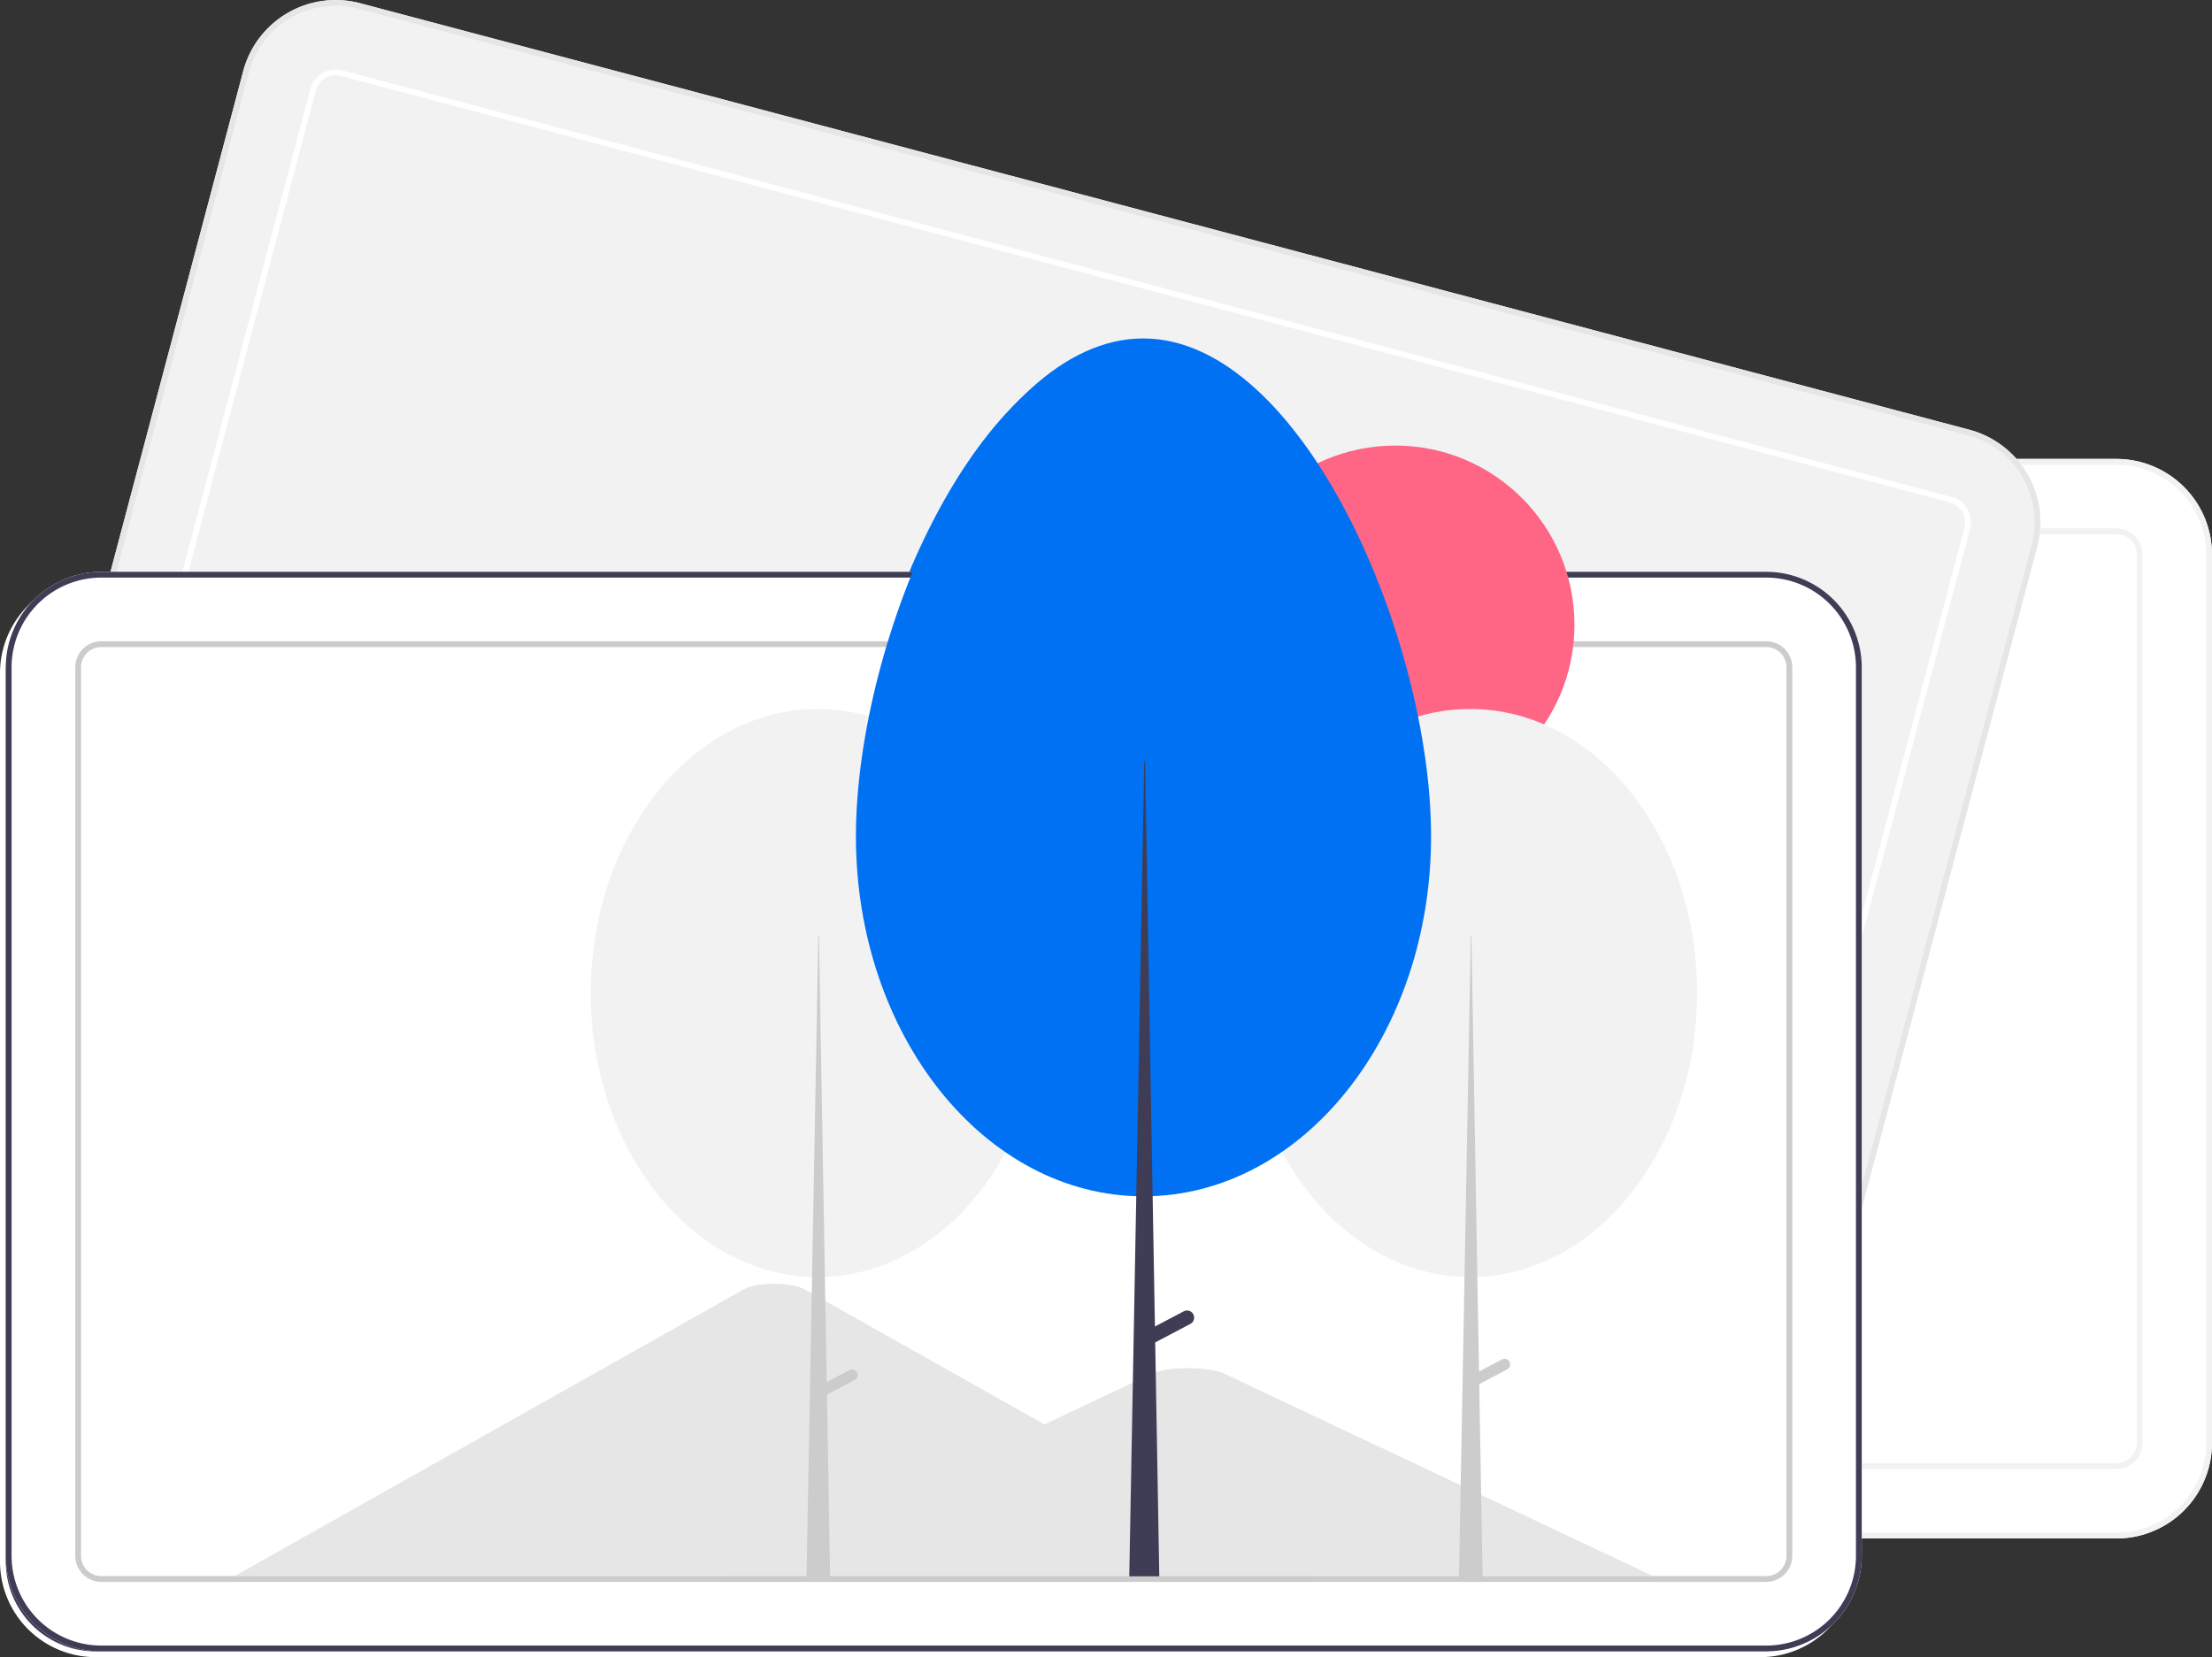
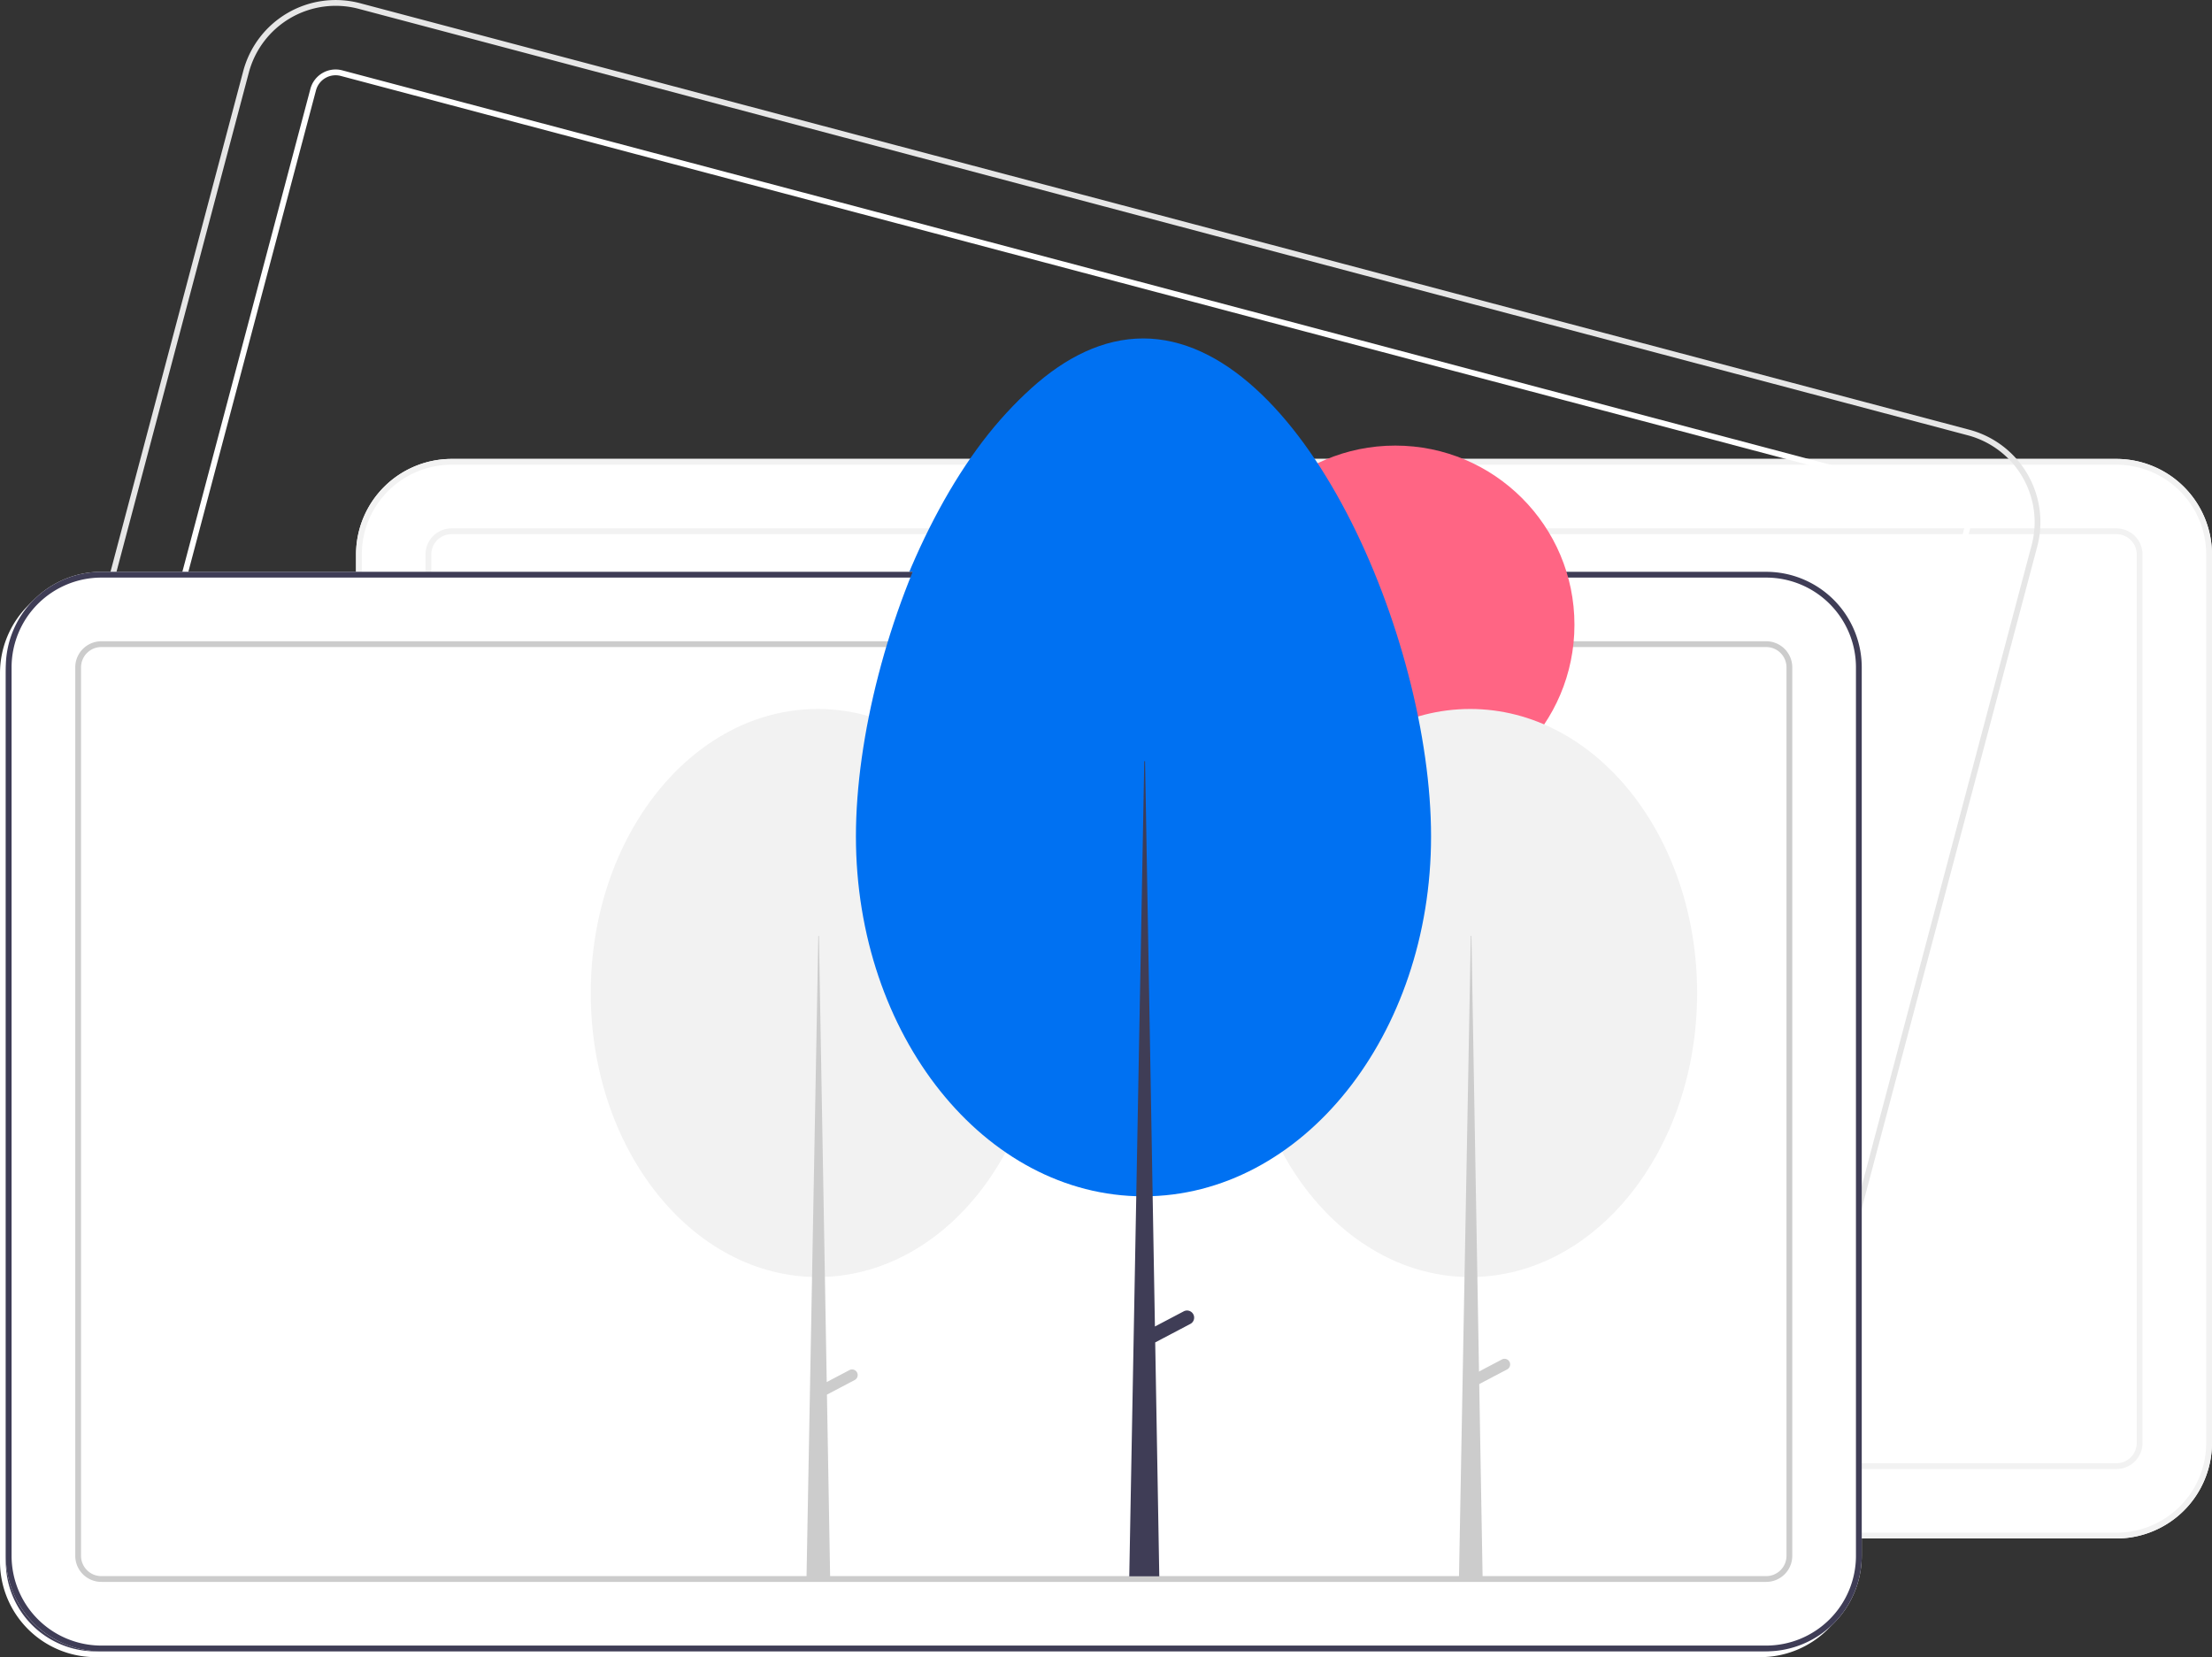
<svg xmlns="http://www.w3.org/2000/svg" data-name="Layer 1" width="764.173" height="572.568" viewBox="0 0 764.173 572.568">
  <rect x="0" y="0" width="764.173" height="572.568" fill="#333333" stroke="none" />
  <path d="M949.086,695.284H373.914a33.037,33.037,0,0,1-33-33v-307a33.037,33.037,0,0,1,33-33H949.086a33.037,33.037,0,0,1,33,33v307A33.037,33.037,0,0,1,949.086,695.284Z" transform="translate(-217.914 -163.716)" fill="#fff" />
  <path d="M949.086,695.284H373.914a33.037,33.037,0,0,1-33-33v-307a33.037,33.037,0,0,1,33-33H949.086a33.037,33.037,0,0,1,33,33v307A33.037,33.037,0,0,1,949.086,695.284Zm-575.173-371a31.035,31.035,0,0,0-31,31v307a31.035,31.035,0,0,0,31,31H949.086a31.035,31.035,0,0,0,31-31v-307a31.035,31.035,0,0,0-31-31Z" transform="translate(-217.914 -163.716)" fill="#f2f2f2" />
  <path d="M949.086,671.284H373.914a9.01,9.01,0,0,1-9-9v-307a9.01,9.01,0,0,1,9-9H949.086a9.01,9.01,0,0,1,9,9v307A9.01,9.01,0,0,1,949.086,671.284Zm-575.173-323a7.008,7.008,0,0,0-7,7v307a7.008,7.008,0,0,0,7,7H949.086a7.008,7.008,0,0,0,7-7v-307a7.008,7.008,0,0,0-7-7Z" transform="translate(-217.914 -163.716)" fill="#f2f2f2" />
-   <path d="M802.698,672.747,246.727,525.369a33.037,33.037,0,0,1-23.443-40.354L301.948,188.264a33.037,33.037,0,0,1,40.354-23.443L898.273,312.199a33.037,33.037,0,0,1,23.443,40.354L843.052,649.304A33.037,33.037,0,0,1,802.698,672.747Z" transform="translate(-217.914 -163.716)" fill="#f2f2f2" />
  <path d="M802.698,672.747,246.727,525.369a33.037,33.037,0,0,1-23.443-40.354L301.948,188.264a33.037,33.037,0,0,1,40.354-23.443L898.273,312.199a33.037,33.037,0,0,1,23.443,40.354L843.052,649.304A33.037,33.037,0,0,1,802.698,672.747ZM341.789,166.755A31.035,31.035,0,0,0,303.881,188.777L225.218,485.528a31.035,31.035,0,0,0,22.022,37.908L803.211,670.813A31.035,31.035,0,0,0,841.119,648.791l78.663-296.751a31.035,31.035,0,0,0-22.022-37.908Z" transform="translate(-217.914 -163.716)" fill="#e6e6e6" />
  <path d="M808.848,649.548,252.877,502.17a9.01,9.01,0,0,1-6.393-11.006l78.663-296.751a9.01,9.01,0,0,1,11.006-6.393L892.123,335.398a9.01,9.01,0,0,1,6.393,11.006L819.853,643.154A9.01,9.01,0,0,1,808.848,649.548ZM335.64,189.953a7.008,7.008,0,0,0-8.56,4.973L248.417,491.677a7.008,7.008,0,0,0,4.973,8.56L809.36,647.615a7.008,7.008,0,0,0,8.56-4.973l78.663-296.751a7.008,7.008,0,0,0-4.973-8.56Z" transform="translate(-217.914 -163.716)" fill="#fff" />
  <path d="M826.086,736.284H250.914a33.037,33.037,0,0,1-33-33v-307a33.037,33.037,0,0,1,33-33H826.086a33.037,33.037,0,0,1,33,33v307A33.037,33.037,0,0,1,826.086,736.284Z" transform="translate(-217.914 -163.716)" fill="#fff" />
  <path d="M669.818,710.284h-371.43c-.465.002-.93-.01-1.388-.036l175.669-98.934c3.345-1.922,10.85-2.599,16.762-1.511a15.183,15.183,0,0,1,4.649,1.511l117.896,66.392,5.648,3.177Z" transform="translate(-217.914 -163.716)" fill="#e6e6e6" />
  <path d="M787,710.284H465.744l62.253-29.4,4.48-2.118,81.121-38.314c5.318-2.511,18.112-2.667,24.365-.474q.63.224,1.168.474Z" transform="translate(-217.914 -163.716)" fill="#e6e6e6" />
-   <path d="M250.914,365.284a31.035,31.035,0,0,0-31,31v307a31.035,31.035,0,0,0,31,31H826.086a31.035,31.035,0,0,0,31-31v-307a31.035,31.035,0,0,0-31-31Z" transform="translate(-217.914 -163.716)" fill="#3f3d56" />
+   <path d="M250.914,365.284a31.035,31.035,0,0,0-31,31v307a31.035,31.035,0,0,0,31,31H826.086a31.035,31.035,0,0,0,31-31v-307a31.035,31.035,0,0,0-31-31" transform="translate(-217.914 -163.716)" fill="#3f3d56" />
  <path d="M826.086,712.284H250.914a9.01,9.01,0,0,1-9-9v-307a9.01,9.01,0,0,1,9-9H826.086a9.01,9.01,0,0,1,9,9v307A9.01,9.01,0,0,1,826.086,712.284Zm-575.173-323a7.008,7.008,0,0,0-7,7v307a7.008,7.008,0,0,0,7,7H826.086a7.008,7.008,0,0,0,7-7v-307a7.008,7.008,0,0,0-7-7Z" transform="translate(-217.914 -163.716)" fill="#ccc" />
  <circle cx="480.017" cy="217.859" r="61.903" fill="#ff6584" />
  <ellipse cx="505.896" cy="345.099" rx="78.403" ry="98.137" fill="#f2f2f2" />
-   <polygon points="506.112 325.365 506.327 325.365 510.204 547.65 502.019 547.65 506.112 325.365" fill="#ccc" />
  <path d="M737.398,636.241v0a1.939,1.939,0,0,1-.812,2.618l-11.245,5.92-1.806-3.431,11.245-5.92A1.939,1.939,0,0,1,737.398,636.241Z" transform="translate(-217.914 -163.716)" fill="#ccc" />
  <ellipse cx="280.49" cy="345.099" rx="78.403" ry="98.137" fill="#f2f2f2" />
  <path d="M511.991,639.916v-0a1.939,1.939,0,0,0-2.619-.812l-7.85,4.133-2.689-154.156h-.215l-4.092,222.286H502.711l-1.113-63.788,9.581-5.044A1.939,1.939,0,0,0,511.991,639.916Z" transform="translate(-217.914 -163.716)" fill="#ccc" />
  <path d="M610.834,282.653c54.867,0,99.463,103.382,99.463,172.059s-44.478,124.35-99.345,124.35S511.606,523.389,511.606,454.712,555.967,282.653,610.834,282.653Z" transform="translate(-217.914 -163.716)" fill="#0071f2" />
  <path d="M628.168,619.831a2.456,2.456,0,0,0-3.317-1.029l-9.947,5.237-3.407-195.332h-.273L606.039,710.366h10.371l-1.41-80.826,12.14-6.391A2.456,2.456,0,0,0,628.168,619.831Z" transform="translate(-217.914 -163.716)" fill="#3f3d56" />
  <path d="M828.086,734.284H252.914a33.037,33.037,0,0,1-33-33v-307a33.037,33.037,0,0,1,33-33H828.086a33.037,33.037,0,0,1,33,33v307A33.037,33.037,0,0,1,828.086,734.284Z" transform="translate(-217.914 -163.716)" fill="#fff" />
-   <path d="M671.818,708.284h-371.43c-.465.002-.93-.01-1.388-.036l175.669-98.934c3.345-1.922,10.85-2.599,16.762-1.511a15.183,15.183,0,0,1,4.649,1.511l117.896,66.392,5.648,3.177Z" transform="translate(-217.914 -163.716)" fill="#e6e6e6" />
-   <path d="M789,708.284H467.744l62.253-29.4,4.48-2.118,81.121-38.314c5.318-2.511,18.112-2.667,24.365-.474q.63.224,1.168.474Z" transform="translate(-217.914 -163.716)" fill="#e6e6e6" />
  <path d="M828.086,734.284H252.914a33.037,33.037,0,0,1-33-33v-307a33.037,33.037,0,0,1,33-33H828.086a33.037,33.037,0,0,1,33,33v307A33.037,33.037,0,0,1,828.086,734.284Zm-575.173-371a31.035,31.035,0,0,0-31,31v307a31.035,31.035,0,0,0,31,31H828.086a31.035,31.035,0,0,0,31-31v-307a31.035,31.035,0,0,0-31-31Z" transform="translate(-217.914 -163.716)" fill="#3f3d56" />
  <path d="M828.086,710.284H252.914a9.01,9.01,0,0,1-9-9v-307a9.01,9.01,0,0,1,9-9H828.086a9.01,9.01,0,0,1,9,9v307A9.01,9.01,0,0,1,828.086,710.284Zm-575.173-323a7.008,7.008,0,0,0-7,7v307a7.008,7.008,0,0,0,7,7H828.086a7.008,7.008,0,0,0,7-7v-307a7.008,7.008,0,0,0-7-7Z" transform="translate(-217.914 -163.716)" fill="#ccc" />
  <circle cx="482.017" cy="215.859" r="61.903" fill="#ff6584" />
  <ellipse cx="507.896" cy="343.099" rx="78.403" ry="98.137" fill="#f2f2f2" />
  <polygon points="508.112 323.365 508.327 323.365 512.204 545.65 504.019 545.65 508.112 323.365" fill="#ccc" />
  <path d="M739.398,634.241v0a1.939,1.939,0,0,1-.812,2.618l-11.245,5.92-1.806-3.431,11.245-5.92A1.939,1.939,0,0,1,739.398,634.241Z" transform="translate(-217.914 -163.716)" fill="#ccc" />
  <ellipse cx="282.49" cy="343.099" rx="78.403" ry="98.137" fill="#f2f2f2" />
  <path d="M513.991,637.916v-0a1.939,1.939,0,0,0-2.619-.812l-7.85,4.133-2.689-154.156h-.215l-4.092,222.286H504.711l-1.113-63.788,9.581-5.044A1.939,1.939,0,0,0,513.991,637.916Z" transform="translate(-217.914 -163.716)" fill="#ccc" />
  <path d="M612.834,280.653c54.867,0,99.463,103.382,99.463,172.059s-44.478,124.35-99.345,124.35S513.606,521.389,513.606,452.712,557.967,280.653,612.834,280.653Z" transform="translate(-217.914 -163.716)" fill="#0071f2" />
  <path d="M630.168,617.831a2.456,2.456,0,0,0-3.317-1.029l-9.947,5.237-3.407-195.332h-.273L608.039,708.366h10.371l-1.41-80.826,12.14-6.391A2.456,2.456,0,0,0,630.168,617.831Z" transform="translate(-217.914 -163.716)" fill="#3f3d56" />
</svg>